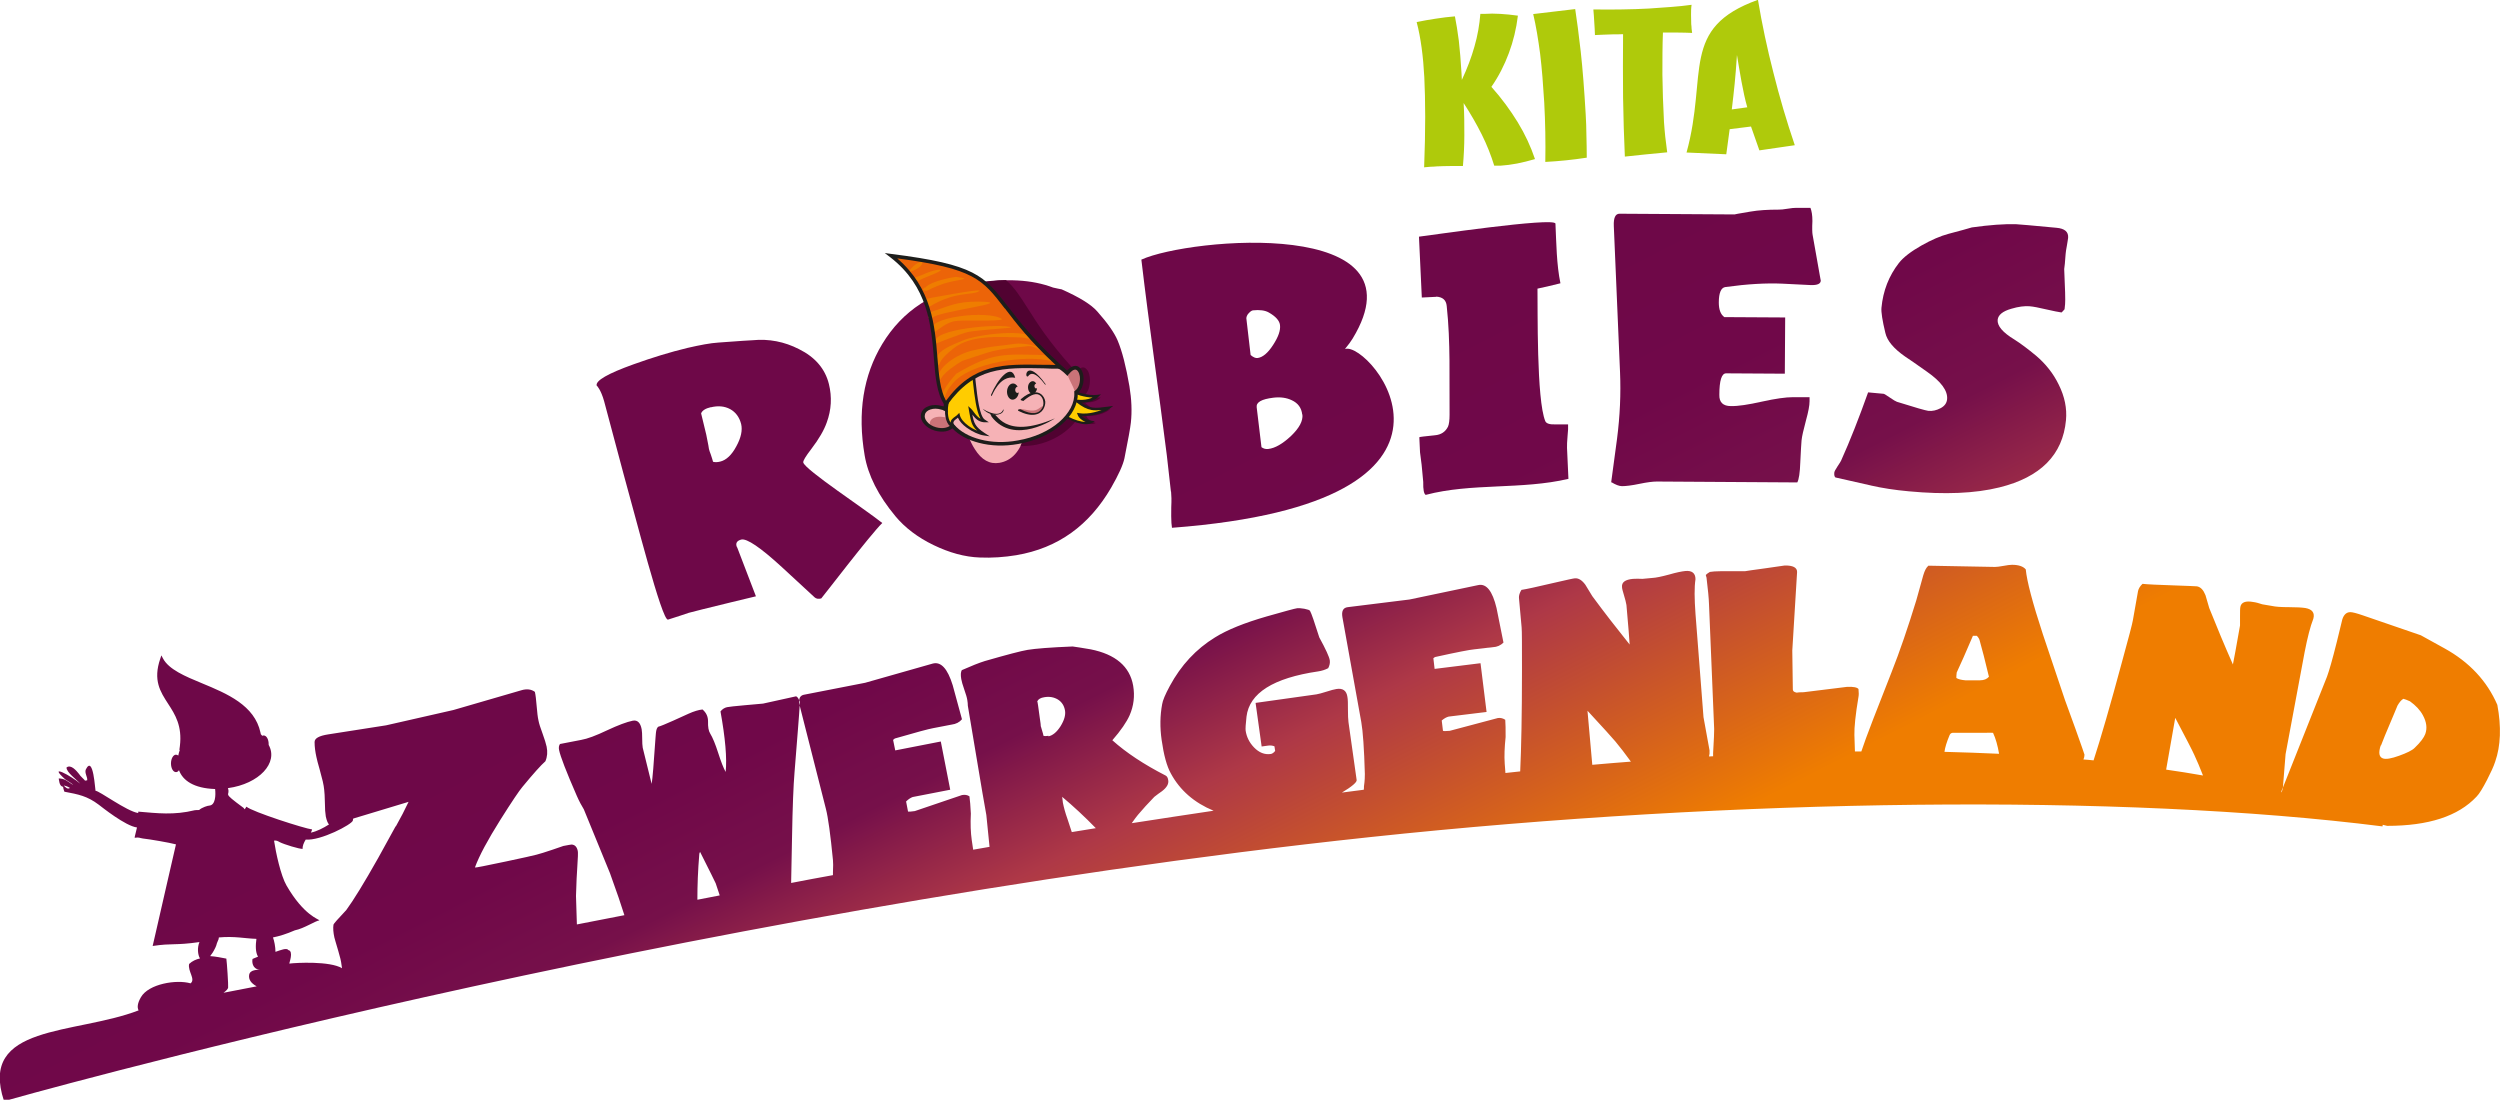
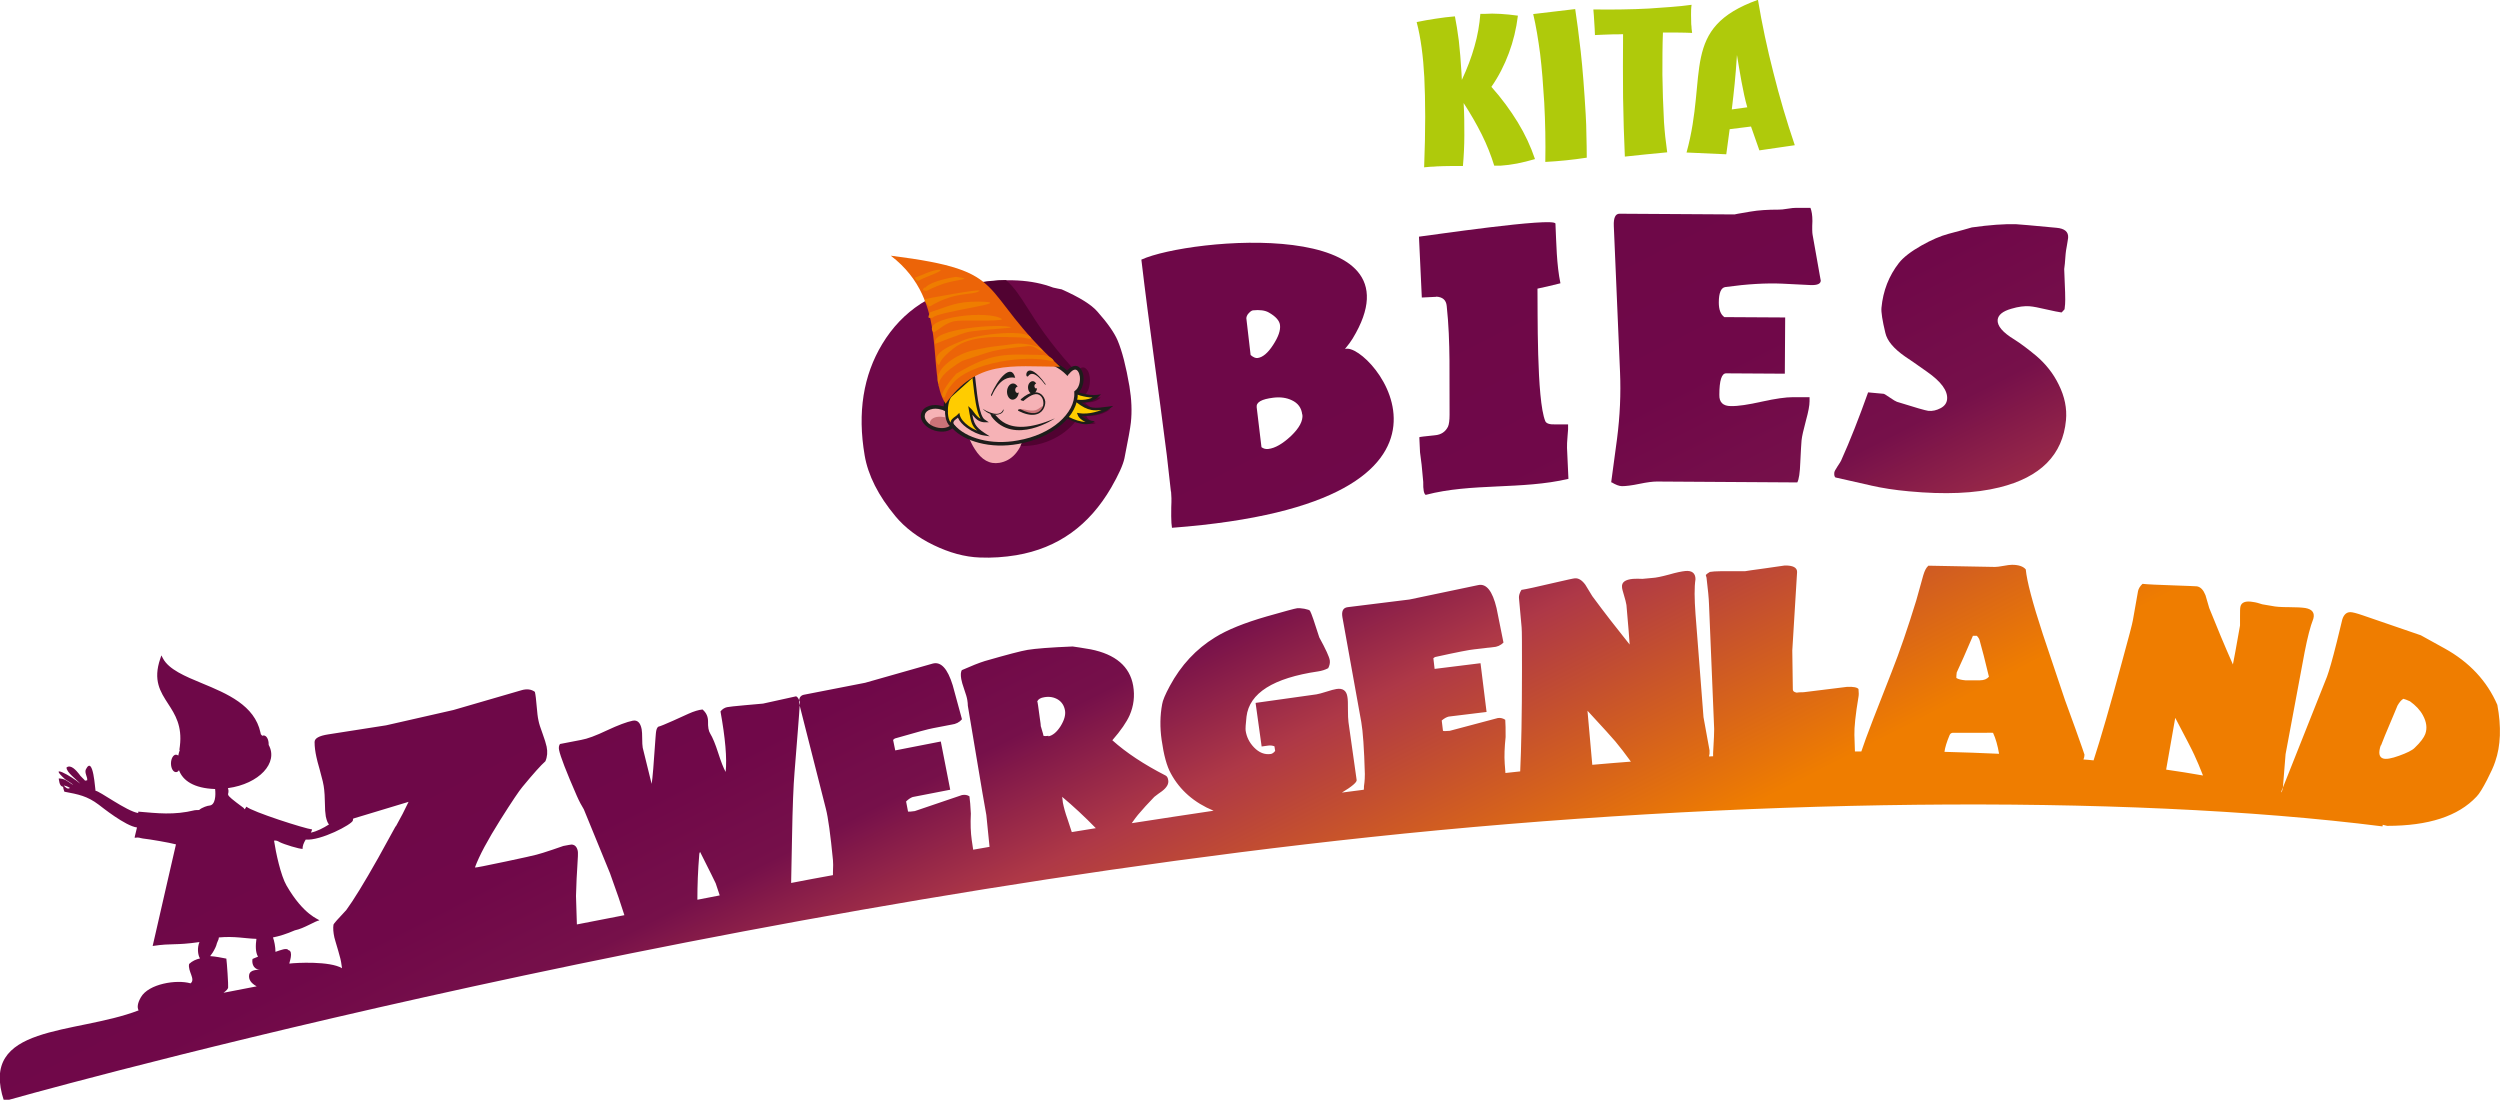
<svg xmlns="http://www.w3.org/2000/svg" xmlns:xlink="http://www.w3.org/1999/xlink" id="Ebene_1" data-name="Ebene 1" viewBox="0 0 140.49 61.8">
  <defs>
    <style>
      .cls-1, .cls-2, .cls-3, .cls-4, .cls-5, .cls-6 {
        fill-rule: evenodd;
      }

      .cls-1, .cls-7 {
        fill: #1d1d1b;
      }

      .cls-2 {
        fill: #ec6408;
      }

      .cls-8 {
        fill: url(#Unbenannter_Verlauf);
      }

      .cls-9 {
        fill: url(#Unbenannter_Verlauf-7);
      }

      .cls-10 {
        fill: url(#Unbenannter_Verlauf-6);
      }

      .cls-11 {
        fill: url(#Unbenannter_Verlauf-5);
      }

      .cls-12 {
        fill: url(#Unbenannter_Verlauf-4);
      }

      .cls-13 {
        fill: url(#Unbenannter_Verlauf-3);
      }

      .cls-14 {
        fill: url(#Unbenannter_Verlauf-2);
      }

      .cls-3 {
        fill: #fc0;
      }

      .cls-4 {
        fill: #f6b2b6;
      }

      .cls-5 {
        fill: #ef7d00;
      }

      .cls-15 {
        fill: #510231;
      }

      .cls-6 {
        fill: #ca7378;
      }

      .cls-16 {
        fill: #afca0b;
      }
    </style>
    <linearGradient id="Unbenannter_Verlauf" data-name="Unbenannter Verlauf" x1="57.58" y1="25.73" x2="73.92" y2="57.8" gradientUnits="userSpaceOnUse">
      <stop offset="0" stop-color="#6e0848" />
      <stop offset=".21" stop-color="#700849" />
      <stop offset=".38" stop-color="#76104a" />
      <stop offset=".58" stop-color="#ae3847" />
      <stop offset="1" stop-color="#ef7d00" />
    </linearGradient>
    <linearGradient id="Unbenannter_Verlauf-2" data-name="Unbenannter Verlauf" x1="102.81" y1="6.54" x2="123.75" y2="47.65" xlink:href="#Unbenannter_Verlauf" />
    <linearGradient id="Unbenannter_Verlauf-3" data-name="Unbenannter Verlauf" x1="92.34" y1="11.88" x2="113.27" y2="52.99" xlink:href="#Unbenannter_Verlauf" />
    <linearGradient id="Unbenannter_Verlauf-4" data-name="Unbenannter Verlauf" x1="82.17" y1="17.06" x2="103.1" y2="58.16" xlink:href="#Unbenannter_Verlauf" />
    <linearGradient id="Unbenannter_Verlauf-5" data-name="Unbenannter Verlauf" x1="71.21" y1="22.64" x2="92.14" y2="63.75" xlink:href="#Unbenannter_Verlauf" />
    <linearGradient id="Unbenannter_Verlauf-6" data-name="Unbenannter Verlauf" x1="58.89" y1="28.92" x2="79.82" y2="70.02" xlink:href="#Unbenannter_Verlauf" />
    <linearGradient id="Unbenannter_Verlauf-7" data-name="Unbenannter Verlauf" x1="45.82" y1="35.57" x2="66.76" y2="76.67" xlink:href="#Unbenannter_Verlauf" />
  </defs>
  <path class="cls-4" d="M56.17,20.89c2.29,0,4.15,1.33,4.15,2.97s-1.86,2.97-4.15,2.97-4.15-1.33-4.15-2.97,1.86-2.97,4.15-2.97" />
  <path class="cls-16" d="M97.32,6.15c.13-1.1.2-1.7.29-3.06.15.89.33,2.08.58,2.94l-.87.12ZM94.77,8.57l2.24.1.19-1.41,1.2-.15.47,1.34,1.99-.29c-.46-1.35-.86-2.71-1.2-4.07-.35-1.36-.64-2.72-.87-4.1-4.4,1.58-2.8,4.16-4.01,8.57ZM89.64,1.97l.44-.02c.19,0,.38-.02.57-.02.19,0,.38,0,.56-.01-.01,1.23-.01,2.41,0,3.56.02,1.15.05,2.26.1,3.32.36-.04.75-.08,1.14-.12.4-.04.81-.08,1.24-.12-.04-.31-.08-.6-.11-.88-.03-.28-.05-.55-.07-.81-.05-.94-.08-1.83-.09-2.67,0-.84,0-1.63.03-2.37.3,0,.58,0,.85,0,.27,0,.54.01.79.02-.01-.08-.02-.16-.03-.24,0-.08-.01-.17-.02-.25,0-.17-.01-.35-.01-.53,0-.18,0-.37.03-.56-.36.05-.74.09-1.14.12-.4.03-.81.06-1.26.09-.5.03-1,.04-1.53.05-.52.01-1.05.01-1.59,0,.02.23.04.46.05.7.02.24.03.49.04.75ZM86.84,9.1c.38-.02.77-.05,1.16-.09.39-.04.78-.09,1.17-.15,0-.44-.01-.85-.02-1.26,0-.4-.02-.79-.04-1.17-.08-1.37-.17-2.55-.28-3.54-.11-.99-.22-1.78-.31-2.38l-2.36.28c.16.67.28,1.41.39,2.24.1.83.17,1.74.23,2.73.03.56.05,1.12.06,1.68.01.56.01,1.11,0,1.65ZM80.05,9.4c.12-.01.24-.02.35-.03.12,0,.23-.01.34-.02.25-.01.5-.02.75-.02.24,0,.48,0,.72,0,.05-.57.08-1.14.08-1.73,0-.59,0-1.19-.04-1.81.39.6.73,1.19,1.02,1.77.29.58.52,1.17.7,1.75.06,0,.12,0,.18,0,.06,0,.12,0,.18,0,.3-.02.6-.06.92-.12.32-.06.66-.15,1.01-.25-.24-.71-.56-1.4-.97-2.07-.41-.67-.9-1.34-1.48-1.99.41-.59.73-1.22.98-1.89.25-.67.42-1.37.51-2.11-.34-.05-.67-.08-.99-.1-.31-.02-.61-.02-.89,0h-.23c-.05.61-.15,1.21-.33,1.83-.17.61-.41,1.24-.71,1.88l-.02-.39c-.04-.68-.09-1.28-.15-1.81-.07-.53-.14-.98-.22-1.37-.36.03-.71.07-1.08.13-.36.05-.72.12-1.07.19.12.45.21.94.28,1.45.07.52.12,1.07.15,1.65.03.64.05,1.38.05,2.23,0,.85-.02,1.8-.06,2.84Z" />
  <g>
    <path class="cls-8" d="M133.9,46.35c.08.02.17.04.25.06,2.32,0,3.99-.54,5.02-1.64.16-.16.35-.48.59-.94.21-.41.37-.75.46-1.03.31-.89.35-1.96.12-3.19-.58-1.34-1.57-2.4-2.96-3.17-.8-.44-1.24-.69-1.34-.74l-3.26-1.12c-.35-.12-.58-.18-.7-.18-.21,0-.36.13-.45.4l-.31,1.27c-.25,1.01-.44,1.65-.55,1.95l-2.48,6.24v.02c-.02.09-.04.17-.08.24h-.02s0-.02,0-.02l.1-.25.15-1.87,1.07-5.73c.16-.82.32-1.45.49-1.88.09-.33-.06-.53-.44-.6-.19-.03-.5-.05-.93-.05-.43,0-.75-.02-.97-.07l-.53-.09c-.18-.06-.35-.11-.51-.13-.43-.08-.67.02-.72.27-.02.1-.02.27-.02.52,0,.2,0,.38,0,.53-.22,1.24-.35,1.97-.4,2.19-.47-1.06-.91-2.12-1.33-3.17-.11-.39-.18-.63-.21-.72-.12-.3-.27-.46-.48-.5-.06,0-.47-.03-1.22-.05-.95-.03-1.57-.06-1.84-.09-.14.13-.22.27-.25.4l-.29,1.64c-.03.19-.23.96-.6,2.3-.67,2.49-1.21,4.35-1.61,5.58-.19-.02-.38-.04-.57-.05.04-.09.06-.18.06-.27,0-.02-.17-.5-.5-1.43-.37-1.02-.57-1.57-.6-1.65-.82-2.45-1.24-3.68-1.24-3.69-.58-1.77-.9-2.99-.96-3.64-.14-.17-.4-.26-.77-.26-.11,0-.27.02-.48.06-.22.04-.38.06-.48.06l-3.74-.07c-.12.1-.21.27-.29.54-.26.93-.39,1.4-.39,1.4-.47,1.53-.93,2.88-1.39,4.04l-1.04,2.66c-.32.83-.54,1.43-.66,1.8h-.36s-.03-.93-.03-.93c-.01-.42.06-1.13.23-2.14.02-.1.02-.24,0-.44-.07-.09-.29-.14-.65-.12l-2.43.3c-.19,0-.31.01-.38.02.02,0,.02,0,.04.01-.1,0-.11,0-.04-.01-.14-.01-.23-.07-.23-.19l-.03-2.17.27-4.42c0-.25-.24-.37-.7-.36l-1.11.16c-.65.09-1.02.14-1.12.16h-1.36c-.27,0-.48.02-.61.04-.11.06-.18.12-.23.17,0,.03.02.07.04.15.08.66.13,1.16.14,1.5l.29,7.01c0,.14-.01.59-.06,1.35v.18s-.23.01-.23.01c.03-.1.04-.21.03-.34l-.34-1.87-.45-5.81c-.06-.84-.07-1.48,0-1.94,0-.34-.2-.5-.58-.46-.19.02-.5.08-.91.2-.41.11-.73.18-.95.19l-.54.05c-.19-.01-.36-.01-.53,0-.44.04-.64.19-.62.45,0,.1.05.26.12.5.06.19.1.36.13.52.11,1.25.17,1.99.18,2.22-.73-.91-1.43-1.81-2.1-2.72-.21-.34-.34-.56-.39-.64-.19-.26-.39-.38-.59-.36-.06,0-.46.09-1.2.26-.93.22-1.53.35-1.8.39-.1.16-.15.32-.14.45l.15,1.66c.02.19.02.99.02,2.38,0,2.51-.04,4.42-.1,5.71-.27.03-.55.06-.83.09l-.04-.53c-.03-.42-.01-.92.05-1.49,0-.43,0-.76-.02-.97-.12-.08-.25-.12-.41-.1l-2.71.72c-.21.02-.34.02-.38,0l-.07-.58c.14-.12.27-.19.39-.22l2.13-.26-.34-2.74-2.58.32-.07-.6c.05-.04.09-.07.11-.07,1.22-.27,1.95-.41,2.19-.43l.52-.06c.18-.02.3-.04.36-.04l.16-.02c.24-.01.44-.1.6-.26-.17-.86-.3-1.51-.39-1.94-.23-.96-.57-1.39-1.03-1.29l-3.86.81-3.47.43c-.26.03-.36.22-.3.57l1.06,5.89c.09.51.16,1.48.2,2.91,0,.13,0,.36-.05.7,0,.07,0,.13-.01.19-.41.05-.82.11-1.23.16.57-.34.84-.58.83-.7l-.46-3.26c-.02-.15-.03-.39-.03-.71,0-.32,0-.56-.03-.71-.05-.35-.26-.5-.62-.44-.13.02-.31.07-.56.15-.25.08-.44.13-.56.15l-3.42.48.34,2.45.36-.05c.14-.02.26,0,.36.04l.04.26c-.08.1-.17.16-.24.17-.35.05-.66-.07-.95-.37-.26-.27-.42-.59-.47-.95-.01-.1,0-.36.05-.78.16-1.32,1.5-2.17,4.03-2.54.2-.03.39-.09.56-.18.08-.15.11-.3.09-.44-.03-.2-.23-.63-.59-1.29-.27-.85-.44-1.35-.52-1.49-.03-.05-.13-.08-.32-.12-.19-.03-.32-.04-.4-.03-.15.02-.72.18-1.71.46-1.25.36-2.22.75-2.91,1.18-1.06.65-1.91,1.56-2.54,2.73-.26.48-.4.82-.43,1.02-.12.64-.13,1.31-.03,2.01.12.85.29,1.48.52,1.89.51.94,1.31,1.64,2.4,2.09-1.53.23-3.07.46-4.6.7.15-.22.27-.37.35-.47.26-.31.57-.65.92-1.01.15-.12.29-.22.42-.31.28-.21.4-.42.36-.63-.02-.14-.07-.22-.15-.26-1.21-.62-2.21-1.28-2.99-1.98.48-.55.8-1.02.97-1.4.23-.53.3-1.08.2-1.67-.19-1.08-.99-1.76-2.39-2.04-.49-.08-.83-.14-1.01-.16-1.26.05-2.1.12-2.53.19-.36.06-1.16.27-2.41.63-.32.1-.75.27-1.29.51-.06.11-.07.27-.03.5.02.13.08.33.17.59.09.26.15.45.17.59.02.12.03.22.03.32l.82,4.89.22,1.25.18,1.79c-.31.05-.61.11-.92.16l-.08-.54c-.06-.42-.08-.91-.05-1.49-.02-.43-.05-.75-.08-.97-.12-.08-.26-.1-.42-.07l-2.65.9c-.21.03-.34.04-.38.03l-.11-.57c.13-.13.26-.21.37-.25l2.11-.41-.53-2.71-2.56.5-.12-.59c.05-.05.09-.07.1-.08,1.2-.35,1.92-.54,2.15-.58l.52-.1c.18-.04.3-.06.36-.07l.16-.03c.24-.03.44-.13.58-.3-.23-.85-.41-1.49-.52-1.91-.29-.94-.66-1.34-1.12-1.22l-3.8,1.08-3.43.67c-.17.03-.26.14-.28.3.01.03.03.06.04.1,0,0,0,.09-.01.21l1.47,5.79c.13.5.26,1.46.4,2.89.01.13.02.36,0,.7,0,.05,0,.11,0,.15-.79.14-1.57.29-2.35.44l.05-2.55c.03-1.73.08-2.95.14-3.66l.19-2.39c.05-.68.09-1.12.1-1.36v-.02c-.03-.11-.04-.21-.03-.29-.04-.1-.09-.18-.17-.22l-1.86.41-1.01.09c-.58.05-.91.09-1.01.11-.14.03-.27.11-.37.24.27,1.5.37,2.63.29,3.4-.12-.21-.26-.57-.42-1.07-.16-.5-.31-.86-.45-1.09-.09-.14-.13-.37-.12-.68,0-.26-.09-.48-.31-.67-.21.02-.48.1-.79.24l-.86.39c-.43.19-.71.31-.84.34-.06.05-.1.14-.12.28,0,.02-.02.13-.03.32-.1,1.48-.17,2.35-.22,2.61-.26-1.05-.43-1.73-.5-2.03-.02-.12-.03-.29-.03-.52,0-.23-.01-.41-.03-.52-.07-.37-.24-.53-.5-.48-.34.07-.82.25-1.44.54-.63.3-1.11.48-1.46.54l-1.19.23c-.06.09-.08.2-.05.34.07.35.4,1.21.99,2.56.14.32.28.58.4.77l1.47,3.59c.37,1.02.64,1.81.81,2.36-.9.17-1.78.35-2.67.52-.03-1.05-.05-1.58-.05-1.6.02-.76.05-1.29.07-1.57.04-.57.05-.89.03-.96-.05-.23-.16-.35-.35-.36-.04,0-.19.03-.46.08l-.61.21c-.41.14-.71.23-.9.28-.19.05-.76.18-1.71.38-1.14.24-1.73.36-1.75.34.24-.66.72-1.55,1.43-2.68.65-1.03,1.06-1.64,1.24-1.85.61-.74,1.04-1.22,1.29-1.44.11-.25.13-.53.07-.82-.04-.17-.11-.42-.23-.74-.12-.32-.2-.57-.23-.74-.04-.17-.07-.44-.1-.8-.03-.36-.06-.63-.1-.8-.2-.15-.46-.18-.76-.09l-3.82,1.11-3.78.86-3.26.51c-.51.08-.76.22-.76.43,0,.28.04.55.1.83.03.15.09.38.18.69.08.31.14.54.18.69.04.18.07.34.08.47.02.13.03.38.04.75,0,.32.02.57.05.75.05.23.11.38.18.45-.33.21-.68.39-1.02.46.04-.07.06-.13.07-.18-.4-.04-3.39-1-3.69-1.28-.03.06-.07.11-.1.15l-.06-.08c-1.3-.96-.71-.61-.88-1.11,1.76-.24,2.85-1.43,2.29-2.43v-.04c0-.27-.12-.49-.28-.49-.03,0-.05,0-.08.02-.03-.03-.05-.06-.08-.09l-.02-.09c-.33-1.54-1.88-2.19-3.28-2.77-.97-.4-1.87-.78-2.2-1.4l-.09-.17-.06.18c-.42,1.22,0,1.86.44,2.54.39.6.8,1.24.66,2.38l-.03.22.03-.02c-.04.11-.07.22-.09.33-.04-.03-.08-.05-.13-.05-.15,0-.28.22-.28.49s.12.49.28.49c.07,0,.13-.04.17-.11.21.58.83,1.02,2.03,1.06.04.35.02.9-.32.93-.08,0-.42.1-.58.25-.09,0-.17,0-.24.01-1.18.29-2.1.17-3.18.08,0,.03,0,.05,0,.08-.65-.1-2.2-1.26-2.4-1.25-.02,0-.12-2.04-.54-1.21-.1.19.11.46.07.62-.01,0-.11.02-.12.02-.02-.05-.27-.25-.34-.38-.13-.16-.45-.56-.7-.36-.01.27.56.67.77.91-.5-.44-1.87-1.17-.84-.24.13.08.36.22.44.3-.06,0-.38-.29-.6-.33-.07-.01-.14-.03-.21-.02.05.37.12.43.25.47,0,.01,0,.08.07.27.79.15,1.28.24,1.93.73.16.12,1.5,1.2,2.15,1.28-.06.29-.14.53-.13.58.27-.04.25.01.46.04.38.04,1.49.23,1.86.33,0,.02-1,4.33-1.05,4.58-.08.39-.21.88-.26,1.13,1.14-.17,1.23-.02,2.63-.22-.13.31-.1.71.03.92-.22.05-.43.14-.61.31-.09.41.38.86.08,1.09-.8-.23-2.36.03-2.79.78-.19.33-.22.57-.13.74-3.6,1.38-9.01.76-7.56,5.1,0,0,37.43-10.64,76.78-14.84,20.54-2.19,42.27-2.45,56.88-.6ZM3.58,44.14c.08.02.2.04.35.14-.14.11-.29-.08-.35-.14ZM14.42,55.43c-.63.12-1.25.24-1.86.36.15-.11.25-.21.26-.29.02-.11-.07-1.44-.1-1.63-.27-.05-.59-.12-.91-.14.09-.11.19-.26.29-.47.09-.19.05-.17.12-.33.06-.12.08-.19.08-.25.89-.08,1.46.06,2.11.08-.05.35-.06.76.09,1-.16.06-.3.13-.31.13-.06.31.11.65.49.59-.23.03-.63,0-.68.31-.04.26.12.47.41.63ZM22.23,46.44c-.66,1.19-.98,1.78-.98,1.78-.8,1.42-1.4,2.39-1.79,2.92-.47.5-.71.77-.72.82-.03.2-.01.45.05.72.01.06.09.31.22.76.1.33.16.58.18.77l.03.2c-.68-.41-2.58-.31-2.96-.26-.02-.02.26-.7-.06-.76-.08-.14-.43,0-.72.1,0-.28-.07-.63-.14-.81.35-.07.75-.19,1.23-.4.51-.1,1.15-.53,1.38-.56-.04-.07-.88-.28-1.85-1.96-.32-.55-.6-1.84-.7-2.52.14-.02.2.02.33.09.21.11,1.13.4,1.28.37-.02-.15.06-.34.17-.52.83.08,2.6-.85,2.65-1.07,0-.04.01-.08.02-.11l3.11-.94c-.21.45-.45.91-.71,1.37ZM39.19,50.55c0-.78.03-1.64.11-2.58.02-.05.03-.09.04-.1.55,1.09.84,1.68.88,1.77.11.32.18.54.22.66v.02s-1.24.24-1.24.24ZM58.92,41.35c-.12.02-.21.02-.28,0-.01-.07-.04-.17-.08-.3-.03-.11-.05-.18-.07-.24,0,.03,0,.02-.02-.06,0,.01.01.04.02.06,0-.04-.02-.22-.07-.55-.07-.53-.11-.82-.13-.85.06-.12.19-.2.4-.23.29-.05.54,0,.76.13.22.14.35.34.4.62.04.25-.04.54-.25.88-.21.33-.44.52-.68.57ZM60.23,46.76c-.05-.16-.13-.41-.24-.73-.13-.36-.21-.67-.26-.92-.02-.12-.03-.23-.04-.33.62.52,1.26,1.11,1.89,1.76-.45.07-.9.15-1.35.22ZM89.48,42.98l-.27-3.04c.89.96,1.41,1.54,1.57,1.73.26.31.55.69.87,1.13-.72.05-1.45.12-2.18.18ZM109.96,37.79c.21-.45.52-1.14.91-2.06h.22c.1.1.15.2.17.3.13.45.3,1.12.51,2-.11.13-.28.2-.5.2h-.83c-.22-.02-.39-.06-.5-.13,0-.08,0-.18.02-.31ZM109.27,42.26c.03-.25.13-.57.29-.95.04-.1.12-.14.25-.13h1.78c.12-.01.25,0,.41,0,.15.32.26.71.34,1.18-1.01-.05-2.04-.08-3.08-.11ZM121.73,43.24l.51-2.9c.61,1.16.97,1.85,1.07,2.08.15.33.32.71.49,1.16-.68-.12-1.37-.23-2.07-.33ZM133.8,41.9c.05-.15.3-.76.76-1.84l.17-.41c.11-.19.22-.32.33-.38.09.02.21.07.37.14.32.23.57.49.73.79.2.37.25.72.13,1.05-.07.19-.26.46-.6.78-.14.14-.43.28-.87.44-.44.16-.74.21-.91.15-.22-.08-.26-.32-.12-.74Z" />
    <path class="cls-14" d="M105.12,27.28c.66.15,1.37.26,2.15.33,2.02.19,3.72.12,5.09-.22,2.31-.57,3.56-1.83,3.74-3.78.06-.66-.07-1.32-.41-2-.3-.62-.73-1.16-1.27-1.62-.46-.38-.87-.69-1.22-.91-.66-.4-.97-.77-.94-1.11.03-.27.28-.48.77-.62.4-.12.74-.16,1.02-.14.23.02.53.08.91.17.44.1.74.16.89.18.04-.03.09-.09.17-.18l.03-.29c.02-.22,0-.88-.05-1.97.02-.12.05-.4.08-.85.01-.11.03-.26.07-.46.03-.2.06-.34.07-.44.03-.34-.19-.53-.66-.57-1.34-.13-2.1-.19-2.26-.2-.66-.02-1.49.04-2.49.18-.23.07-.66.19-1.31.36-.45.12-.96.34-1.51.65-.6.34-1.03.67-1.28.99-.56.72-.89,1.56-.98,2.52-.02.24.05.71.22,1.41.1.44.47.88,1.1,1.32.22.14.63.43,1.24.86.8.56,1.17,1.07,1.13,1.54-.02.22-.14.39-.37.51-.23.12-.45.17-.68.15-.16-.02-.75-.19-1.77-.51-.06-.02-.2-.1-.4-.24-.2-.14-.32-.21-.35-.21l-.87-.08c-.51,1.43-1.01,2.71-1.52,3.84-.01.03-.08.14-.2.32-.12.18-.18.3-.18.35-.01.12,0,.21.06.27l1.99.45Z" />
    <path class="cls-13" d="M90.56,27.1c.23.14.43.22.59.22.22,0,.55-.04.98-.13.43-.09.76-.13.98-.13l7.89.05c.09-.16.15-.54.17-1.14.03-.6.05-1.01.07-1.22.02-.22.11-.6.25-1.13.13-.47.2-.83.2-1.07v-.23s-.94,0-.94,0c-.39,0-.97.08-1.74.25-.76.17-1.34.26-1.74.25-.44,0-.66-.21-.65-.63,0-.81.13-1.22.39-1.21l3.29.02.02-3.16-3.42-.02c-.21-.15-.31-.43-.31-.82,0-.55.13-.84.37-.87,1.23-.17,2.29-.23,3.19-.19l1.61.08c.37.01.56-.07.56-.26,0,.03-.07-.37-.22-1.22l-.24-1.35c-.02-.1-.03-.36-.01-.77,0-.32-.04-.56-.11-.74h-.79c-.11,0-.28.01-.5.05-.22.04-.39.05-.5.05-.59,0-1.12.03-1.58.11-.66.11-.94.16-.86.16l-6.5-.04c-.23,0-.34.23-.32.69l.35,8.22c.05,1.2,0,2.44-.17,3.75-.06.42-.17,1.23-.33,2.45Z" />
    <path class="cls-12" d="M80.71,16.67c.36.02.56.19.59.53.22,2.04.14,4.05.16,6.1,0,.32-.03.55-.09.68-.14.28-.38.45-.73.48-.57.06-.86.09-.88.11l.04.85c.06.38.12.93.18,1.66-.01.44.04.68.14.73,2.58-.68,5.38-.28,8.02-.9l-.08-1.74c0-.15,0-.37.03-.66.03-.29.04-.51.03-.66-.1,0-.34,0-.72,0-.32.01-.5-.05-.56-.18-.5-1.2-.42-6.33-.44-7.45.3-.06.73-.16,1.29-.3-.22-1.05-.23-2.27-.28-3.35-.02-.39-7.34.7-7.67.73l.16,3.42.81-.04Z" />
    <path class="cls-11" d="M65.81,27.63c.02.19.03.48.01.87-.01.39,0,.69.01.89l.03.27c18.8-1.42,11.13-10.49,9.74-10.05-.06.02.19-.22.41-.58,4.18-6.87-9.17-5.67-11.87-4.44.43,3.65.97,7.33,1.43,10.99,0,.02.08.7.23,2.04ZM73.19,23.29c.04.36-.17.76-.64,1.21-.47.44-.9.69-1.28.73-.14.02-.27-.02-.38-.1l-.27-2.25c-.03-.28.28-.45.93-.53.4-.05.75,0,1.04.14.35.16.55.43.59.81ZM70.16,17.62c.09-.11.18-.17.25-.18.38-.04.68,0,.89.12.39.22.6.46.63.7.04.3-.09.67-.39,1.13-.29.45-.59.7-.88.73-.1.01-.23-.04-.38-.17l-.24-2.06c0-.07.03-.17.12-.28Z" />
    <path class="cls-10" d="M50.31,29c.54.65,1.26,1.2,2.15,1.63.89.43,1.75.67,2.6.7.69.03,1.38-.02,2.05-.13,2.36-.4,4.1-1.68,5.33-3.79.42-.73.67-1.28.75-1.66.21-1.05.33-1.71.36-2,.07-.63.04-1.31-.08-2.04-.19-1.11-.41-1.98-.67-2.59-.18-.42-.56-.97-1.14-1.62-.34-.39-1.01-.8-2-1.24-.13-.02-.29-.06-.48-.1-1.19-.45-2.64-.53-4.36-.24-2.37.4-4.11,1.54-5.24,3.41-1.07,1.77-1.4,3.86-.99,6.26.19,1.12.77,2.27,1.73,3.42ZM57.72,22.45c.1.61.06,1.26-.13,1.97-.25.94-.73,1.47-1.43,1.59-.54.09-1-.16-1.38-.77-.29-.45-.49-1-.59-1.63-.64-3.8,2.97-4.49,3.54-1.17Z" />
-     <path class="cls-9" d="M33.95,22.55l1.1,4.12c.63,2.23,2.15,8.25,2.49,8.15.41-.12,1.06-.35,1.16-.38.25-.07,1.06-.27,2.41-.6l1.37-.33-1.05-2.74s-.03-.04-.04-.08c-.05-.19.04-.31.27-.37.31-.07,1.07.44,2.29,1.56.32.29.93.86,1.83,1.69.09.08.21.1.37.06.02,0,2.76-3.59,3.43-4.24-1-.8-4.34-2.99-4.44-3.4-.02-.09.13-.34.46-.77.42-.55.71-1.05.86-1.48.26-.71.3-1.43.12-2.16-.21-.85-.77-1.51-1.68-1.96-.82-.42-1.69-.59-2.61-.5-.07,0-.71.04-1.91.13-.47.03-1.04.14-1.74.3-.96.23-1.97.54-3.03.92-1.45.52-2.15.92-2.08,1.2,0-.02.24.23.42.88ZM39.94,22.89c.41-.1.77-.07,1.09.1.31.17.52.45.62.84.08.34,0,.76-.27,1.25-.26.49-.57.78-.91.86-.16.04-.29.04-.4.01-.02-.1-.07-.23-.13-.42-.05-.12-.08-.22-.1-.3,0-.02-.04-.27-.15-.8l-.29-1.2c.06-.16.25-.28.55-.35Z" />
  </g>
  <path class="cls-15" d="M54.31,24.21c-.17-.08-.31-.21-.41-.35-.12-.18-.17-.39-.12-.58.04-.18.16-.32.32-.39,0,.23.03.48.07.74.04.21.08.4.13.59M56.53,15.74c-.54,0-1.12.07-1.73.17-.44.08-.87.18-1.27.3.63,1.31.73,2.74.81,3.99.02.38.05.74.09,1.07.81-1.54,2.87-1.27,3.29,1.18.1.61.06,1.26-.13,1.97-.07.25-.15.46-.24.65.29,0,.59-.02.9-.08.8-.17,1.49-.56,1.98-1.07.11-.12.22-.24.31-.37.37.23.81.37,1.04.22-.36-.1-.5-.29-.54-.42.42.09,1.08-.11,1.35-.36-.67.11-.88.14-1.44-.38h0c.25.02.66,0,.91-.28-.25.04-.57-.02-.87-.14v-.02c.22-.23.29-.65.25-.98-.02-.13-.05-.26-.11-.35h0c-.06-.1-.14-.17-.23-.19h0c-.12-.02-.25.05-.4.25-.07-.07-.14-.15-.22-.21l-.06-.07c-1.29-1.43-1.96-2.49-2.47-3.3-.43-.67-.75-1.18-1.21-1.57Z" />
  <path class="cls-3" d="M59.29,22.8l.57-1.06c.48.37,1.27.59,1.79.52-.31.29-.81.31-1.12.28.68.52.94.49,1.76.38-.34.26-1.13.46-1.65.37.06.14.22.33.67.43-.53.28-2.01-.48-2.01-.92" />
  <path class="cls-7" d="M59.88,21.85l-.52.97s.01.05.03.08h0c.09.17.35.37.67.53.31.16.67.28.94.28-.07-.03-.12-.06-.17-.09-.15-.1-.23-.2-.26-.29l-.05-.13.13.02c.24.04.55.02.83-.05.15-.03.29-.08.42-.13-.21.02-.39.03-.56,0-.27-.05-.51-.17-.86-.44l-.2-.16.26.02c.17.02.41.02.63-.04.08-.02.15-.05.23-.08-.22,0-.46-.05-.69-.11-.3-.09-.59-.22-.82-.38M59.23,22.77l.57-1.06.04-.08.07.05c.23.18.53.32.84.41.32.09.64.13.89.1l.23-.03-.17.16c-.14.13-.32.21-.5.26-.15.04-.3.05-.43.05.23.16.41.24.6.27.24.04.51,0,.91-.05l.28-.04-.22.17c-.18.14-.49.26-.82.33-.25.05-.5.08-.73.07.03.03.07.07.13.1.09.06.23.12.41.16l.2.04-.18.09c-.09.05-.2.07-.32.07-.3,0-.69-.12-1.02-.3-.34-.17-.63-.4-.73-.59h0c-.03-.06-.04-.11-.04-.16v-.04Z" />
  <path class="cls-4" d="M52.93,22.91c.07.02.15.05.21.08-.11-1.26,1.31-2.52,3.25-2.86,1.49-.26,2.88.1,3.59.83h.01c.74-.95,1.11.62.48,1.07.07,1.24-1.34,2.47-3.26,2.81-1.56.27-3-.13-3.68-.93-.18.22-.57.3-.96.18-.48-.14-.79-.53-.69-.85.1-.33.57-.48,1.05-.33" />
  <path class="cls-6" d="M53.19,23.47l.38.4c-1.55.92-1.81-.76-.38-.4" />
  <path class="cls-3" d="M53.44,22.23l1.26-1.13c.09.49.18,2.28.6,2.55-.42-.02-.58-.42-.78-.62.13.69.12.94.78,1.37-.42-.06-1.3-.52-1.43-1.05-.18.18-.53.3-.28.62-.57-.16-.45-1.5-.15-1.74" />
  <path class="cls-7" d="M53.4,22.17h0s0,0,0,0ZM54.65,21.24l-1.16,1.04h0c-.06.05-.12.17-.16.31-.05.19-.08.42-.06.64.01.2.06.39.15.52,0-.15.13-.25.27-.35.05-.03.09-.07.13-.11l.09-.09.03.13c.05.21.24.42.47.59.16.12.33.21.5.28-.31-.28-.35-.53-.43-.98l-.03-.17-.04-.23.17.16c.06.06.11.13.16.2.1.13.21.27.36.35-.24-.42-.34-1.32-.41-1.94-.01-.13-.03-.25-.04-.34ZM53.4,22.17l1.26-1.13.1-.09.02.13c.02.11.04.28.06.48.08.71.2,1.82.5,2.02l.23.15h-.28c-.33-.03-.5-.24-.65-.43.09.47.16.69.7,1.04l.28.18-.33-.05c-.25-.03-.64-.2-.97-.44-.22-.16-.4-.35-.49-.56l-.06.05c-.14.1-.28.21-.13.4l.14.18-.22-.06c-.1-.03-.18-.09-.25-.17-.12-.15-.18-.38-.2-.62-.01-.24.01-.49.07-.69.05-.17.12-.32.21-.39Z" />
-   <path class="cls-6" d="M60.41,22.06c-.07-.37-.44-.85-.41-1.07.03-.23.43-.32.56-.29.2.04.35.48.16.87-.1.2.06.33-.31.49" />
  <path class="cls-7" d="M53,23.05s-.07-.03-.1-.03c-.22-.07-.44-.07-.61-.01-.16.05-.28.15-.31.28-.04.13,0,.27.11.4.11.14.29.26.51.32.18.05.36.06.51.03.15-.03.27-.09.35-.18l.08-.09.08.09c.33.39.85.68,1.48.84.62.16,1.35.19,2.1.05.94-.16,1.75-.54,2.32-1.03.56-.49.89-1.08.85-1.67v-.06s.04-.03.04-.03c.24-.17.31-.54.27-.82-.02-.11-.05-.2-.1-.27h0c-.04-.06-.09-.09-.14-.1h0c-.09-.01-.22.06-.37.25h-.01s-.07.11-.07.11l-.08-.08c-.35-.36-.86-.62-1.48-.77-.6-.14-1.3-.16-2.02-.03-.95.17-1.77.56-2.34,1.06-.56.49-.88,1.1-.83,1.69l.02.18-.16-.08s-.06-.03-.09-.04h0ZM52.96,22.82s.05.02.07.02c0-.61.34-1.21.9-1.7.6-.52,1.45-.93,2.44-1.1.75-.13,1.47-.11,2.1.04.61.14,1.13.4,1.5.74.18-.2.35-.27.49-.26h0c.12.01.21.08.29.19h0c.06.09.11.22.13.35.05.34-.03.76-.31.99.01.64-.33,1.27-.93,1.78-.6.51-1.44.91-2.42,1.08-.78.14-1.54.11-2.19-.06-.63-.16-1.16-.44-1.51-.82-.1.08-.23.14-.38.17-.18.03-.39.02-.61-.04-.26-.08-.48-.22-.61-.39-.15-.18-.21-.39-.15-.59.06-.2.23-.34.45-.41.21-.07.47-.07.73.01Z" />
  <path class="cls-2" d="M50.07,14.37c6.95.88,4.62,1.77,9.5,6.24-2.79-.02-4.68-.38-6.43,2.08-1.16-1.73.33-5.71-3.08-8.32" />
  <path class="cls-5" d="M59.15,20.31c-1.43-.41-4.65.05-5.63,1.26-.23.28-.32.42-.43.77-.53-.02.58-1.27.65-1.34,2.05-1.22,2.74-1.09,4.88-1.05.17,0,.54.16.59.32-.02.03-.01.04-.05.03" />
  <path class="cls-5" d="M52.73,21.67s-.01-.42.66-.93c.16-.12.6-.44.77-.49,1.71-.54,1.45-.58,3.65-.8.33-.03.67.29.79.32-.04-.39-1.24-.5-1.55-.45-1.12.17-1.07.08-2.41.38-.75.17-2.13.93-1.93,1.8,0,.08.03.03.03.09,0,.02,0,.03.02.04-.13.27,0,.02-.02.05" />
  <path class="cls-5" d="M52.74,20.52c.15-.12-.04-.24.84-.94,1-.79,2.62-.64,3.77-.62.21,0,.47.1.6.08-.06-.6-3.12-.26-3.9.12-.22.11-1.9.64-1.31,1.35" />
  <path class="cls-5" d="M52.53,19.33s1.5-.59,1.85-.67c.5-.11,2.37-.22,2.45-.26-.49-.24-4.55.06-4.27.88-.03.03-.01.04-.03.04" />
  <path class="cls-5" d="M56.31,17.94c-.16.14-2.23.02-2.68.11-.51.11-.82.44-1.15.63l-.05-.04c-.6-.81,3.18-1.25,3.89-.7" />
  <path class="cls-5" d="M52.24,17.86c.13,0,.08,0,.16,0,.26-.37,4.89-.88,2.62-.91-1.32-.02-1.75.29-2.74.59-.01.03-.19.33-.05.33" />
  <path class="cls-5" d="M55.02,16.36c-.38.26-1.29-.02-2.75.85-.02.01-.06,0-.08,0-.05-.11-.19-.15-.23-.4,0,0,3.36-.65,3.07-.45" />
-   <path class="cls-5" d="M51.09,15.28c.31-.06.8-.33.74-.58-.39.03-.82.59-.74.58" />
  <path class="cls-5" d="M51.58,15.81c.22-.2,1.38-.53,1.28-.65-.45-.03-1.11.35-1.45.44.09.27.27.12.17.21" />
  <path class="cls-5" d="M52.09,16.34s.39-.21.91-.39c.79-.26,1.79-.26.73-.39-.08,0-1.33.2-1.71.58-.02.02,0,.03-.09.03-.01.04-.1.06-.04.15.09,0,.13.04.2.02" />
-   <path class="cls-7" d="M56.46,17.33c-1.26-1.64-1.72-2.24-6.04-2.81,1.95,1.67,2.12,3.81,2.26,5.59.08.96.15,1.81.48,2.41,1.55-2.1,3.21-2.06,5.5-2.02.22,0,.44,0,.66.01-1.46-1.36-2.25-2.39-2.85-3.18M50.09,14.27c4.74.6,5.2,1.21,6.54,2.94.63.82,1.45,1.88,3.02,3.33l.19.18h-.26c-.34,0-.64,0-.92-.02-2.27-.05-3.9-.08-5.42,2.05l-.09.12-.08-.12c-.43-.65-.51-1.58-.59-2.63-.15-1.82-.32-4.02-2.46-5.67l-.3-.23.37.05Z" />
  <path class="cls-7" d="M55.22,22.97c.14.09.27.16.39.2.2.08.36.1.48.08.12-.02.2-.08.25-.16.01-.02.02-.04.03-.06.04-.11.09.2-.27.26-.53.12-.92-.36-.88-.33" />
  <path class="cls-7" d="M55.72,23.39s-.11-.16-.07-.17c.04-.01.18.08.19.07.15-.2.51,1.49,3.44.22.04-.02-2.29,1.58-3.57-.11" />
  <path class="cls-1" d="M57.25,22.05c-.02.24-.18.41-.35.41-.18,0-.32-.22-.31-.47.01-.25.17-.45.35-.44.1,0,.19.08.25.18-.07,0-.13.07-.14.17,0,.1.05.18.12.18.03,0,.05,0,.07-.03" />
-   <path class="cls-4" d="M57.74,23.01l-.71-.24c.19-.35.58-.65.99-.55.36.09.43.84-.23.8-.01,0-.04,0-.05,0" />
  <path class="cls-7" d="M58.75,21.59s0,.04,0,.05c-.02,0-.65-.99-.98-.49-.23.13-.1-1.07.99.44" />
  <path class="cls-7" d="M55.69,22.19s0,.06.03.07c.03.01.42-1.21,1.33-1.03-.22-.87-1.01.11-1.36.96" />
  <path class="cls-6" d="M57.28,23.03c.05-.14.58.12.91.02.22-.07.36-.25.42-.22,0,.25-.42.54-.84.42-.28-.08-.52-.13-.49-.22" />
  <path class="cls-7" d="M57.49,22.53s-.1-.03-.12-.04c-.02-.02-.02-.04,0-.06.54-.47.94-.45,1.16-.26.11.1.19.24.21.4.01.15-.04.31-.12.44-.19.3-.64.46-1.39.08-.02-.01-.03-.04-.02-.06.01-.02.11-.04.14-.03.68.35,1.02.23,1.19-.03.08-.12.11-.26.09-.39-.01-.13-.07-.26-.16-.34-.19-.17-.48-.12-.97.3" />
  <path class="cls-1" d="M58.28,21.81c-.02.18-.13.32-.27.31-.14,0-.24-.17-.24-.36,0-.19.13-.34.27-.34.08,0,.15.06.19.14-.05,0-.1.06-.1.13,0,.07.04.14.09.14.02,0,.04,0,.06-.02" />
</svg>